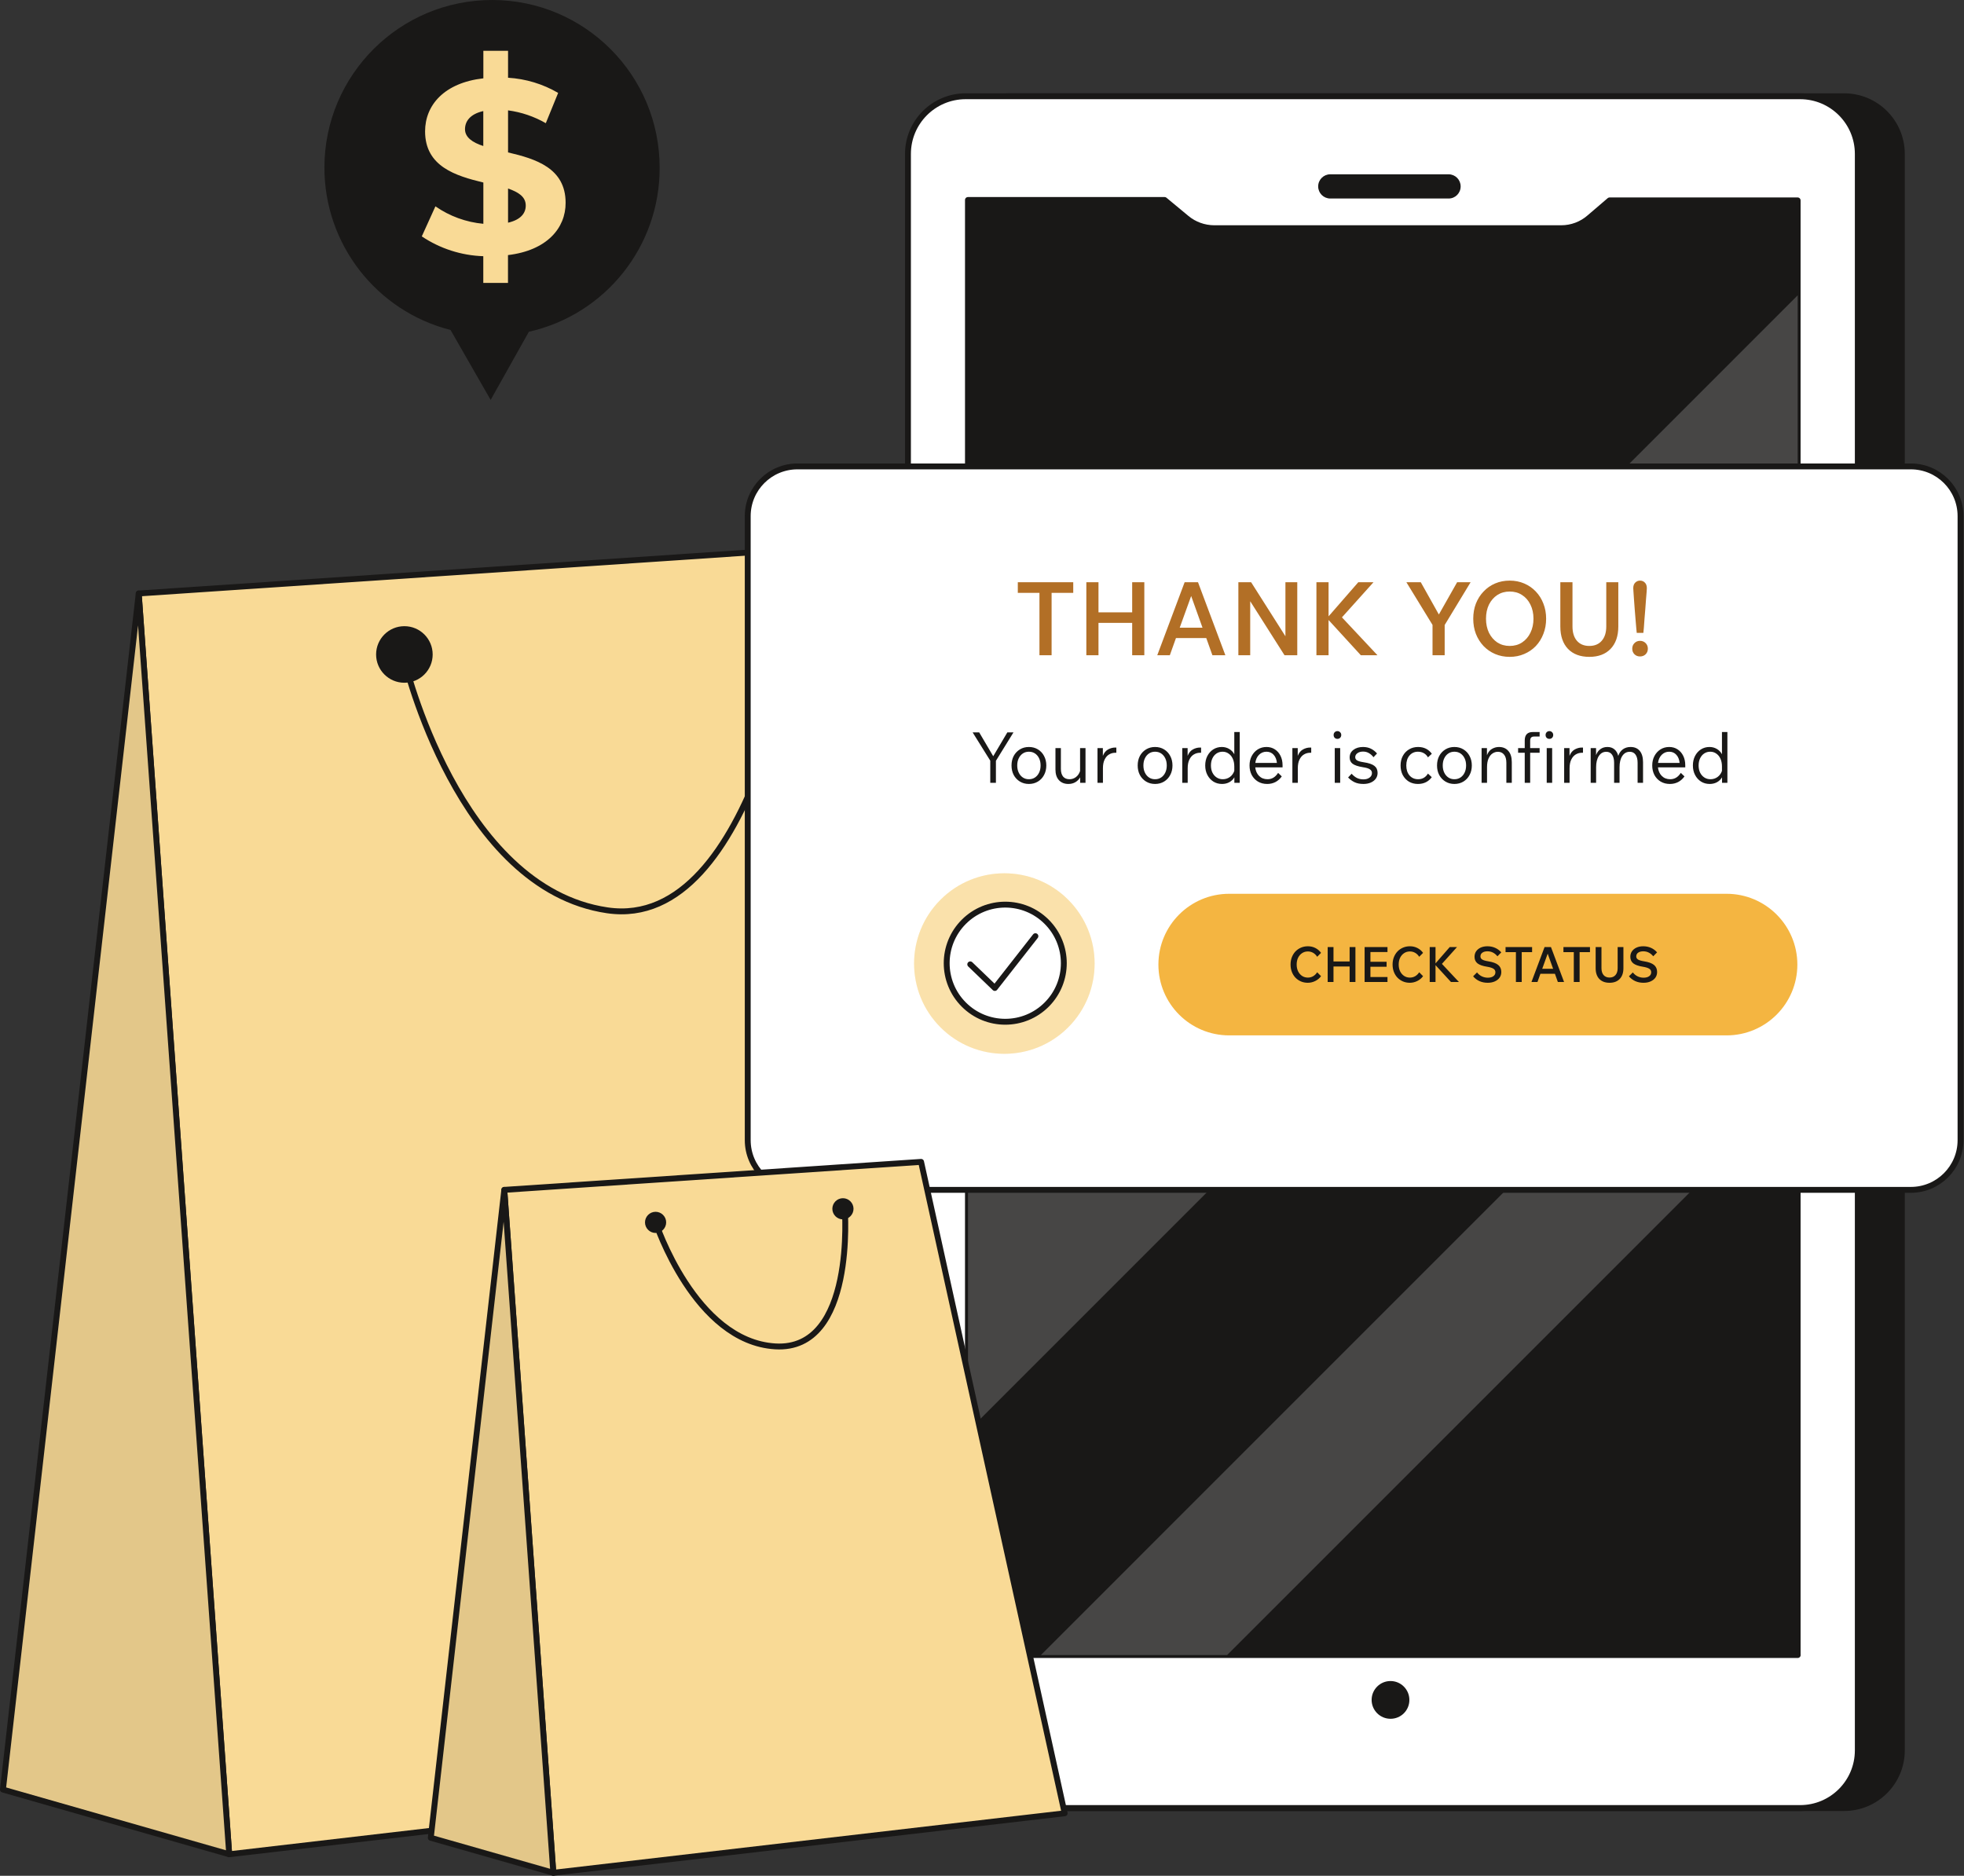
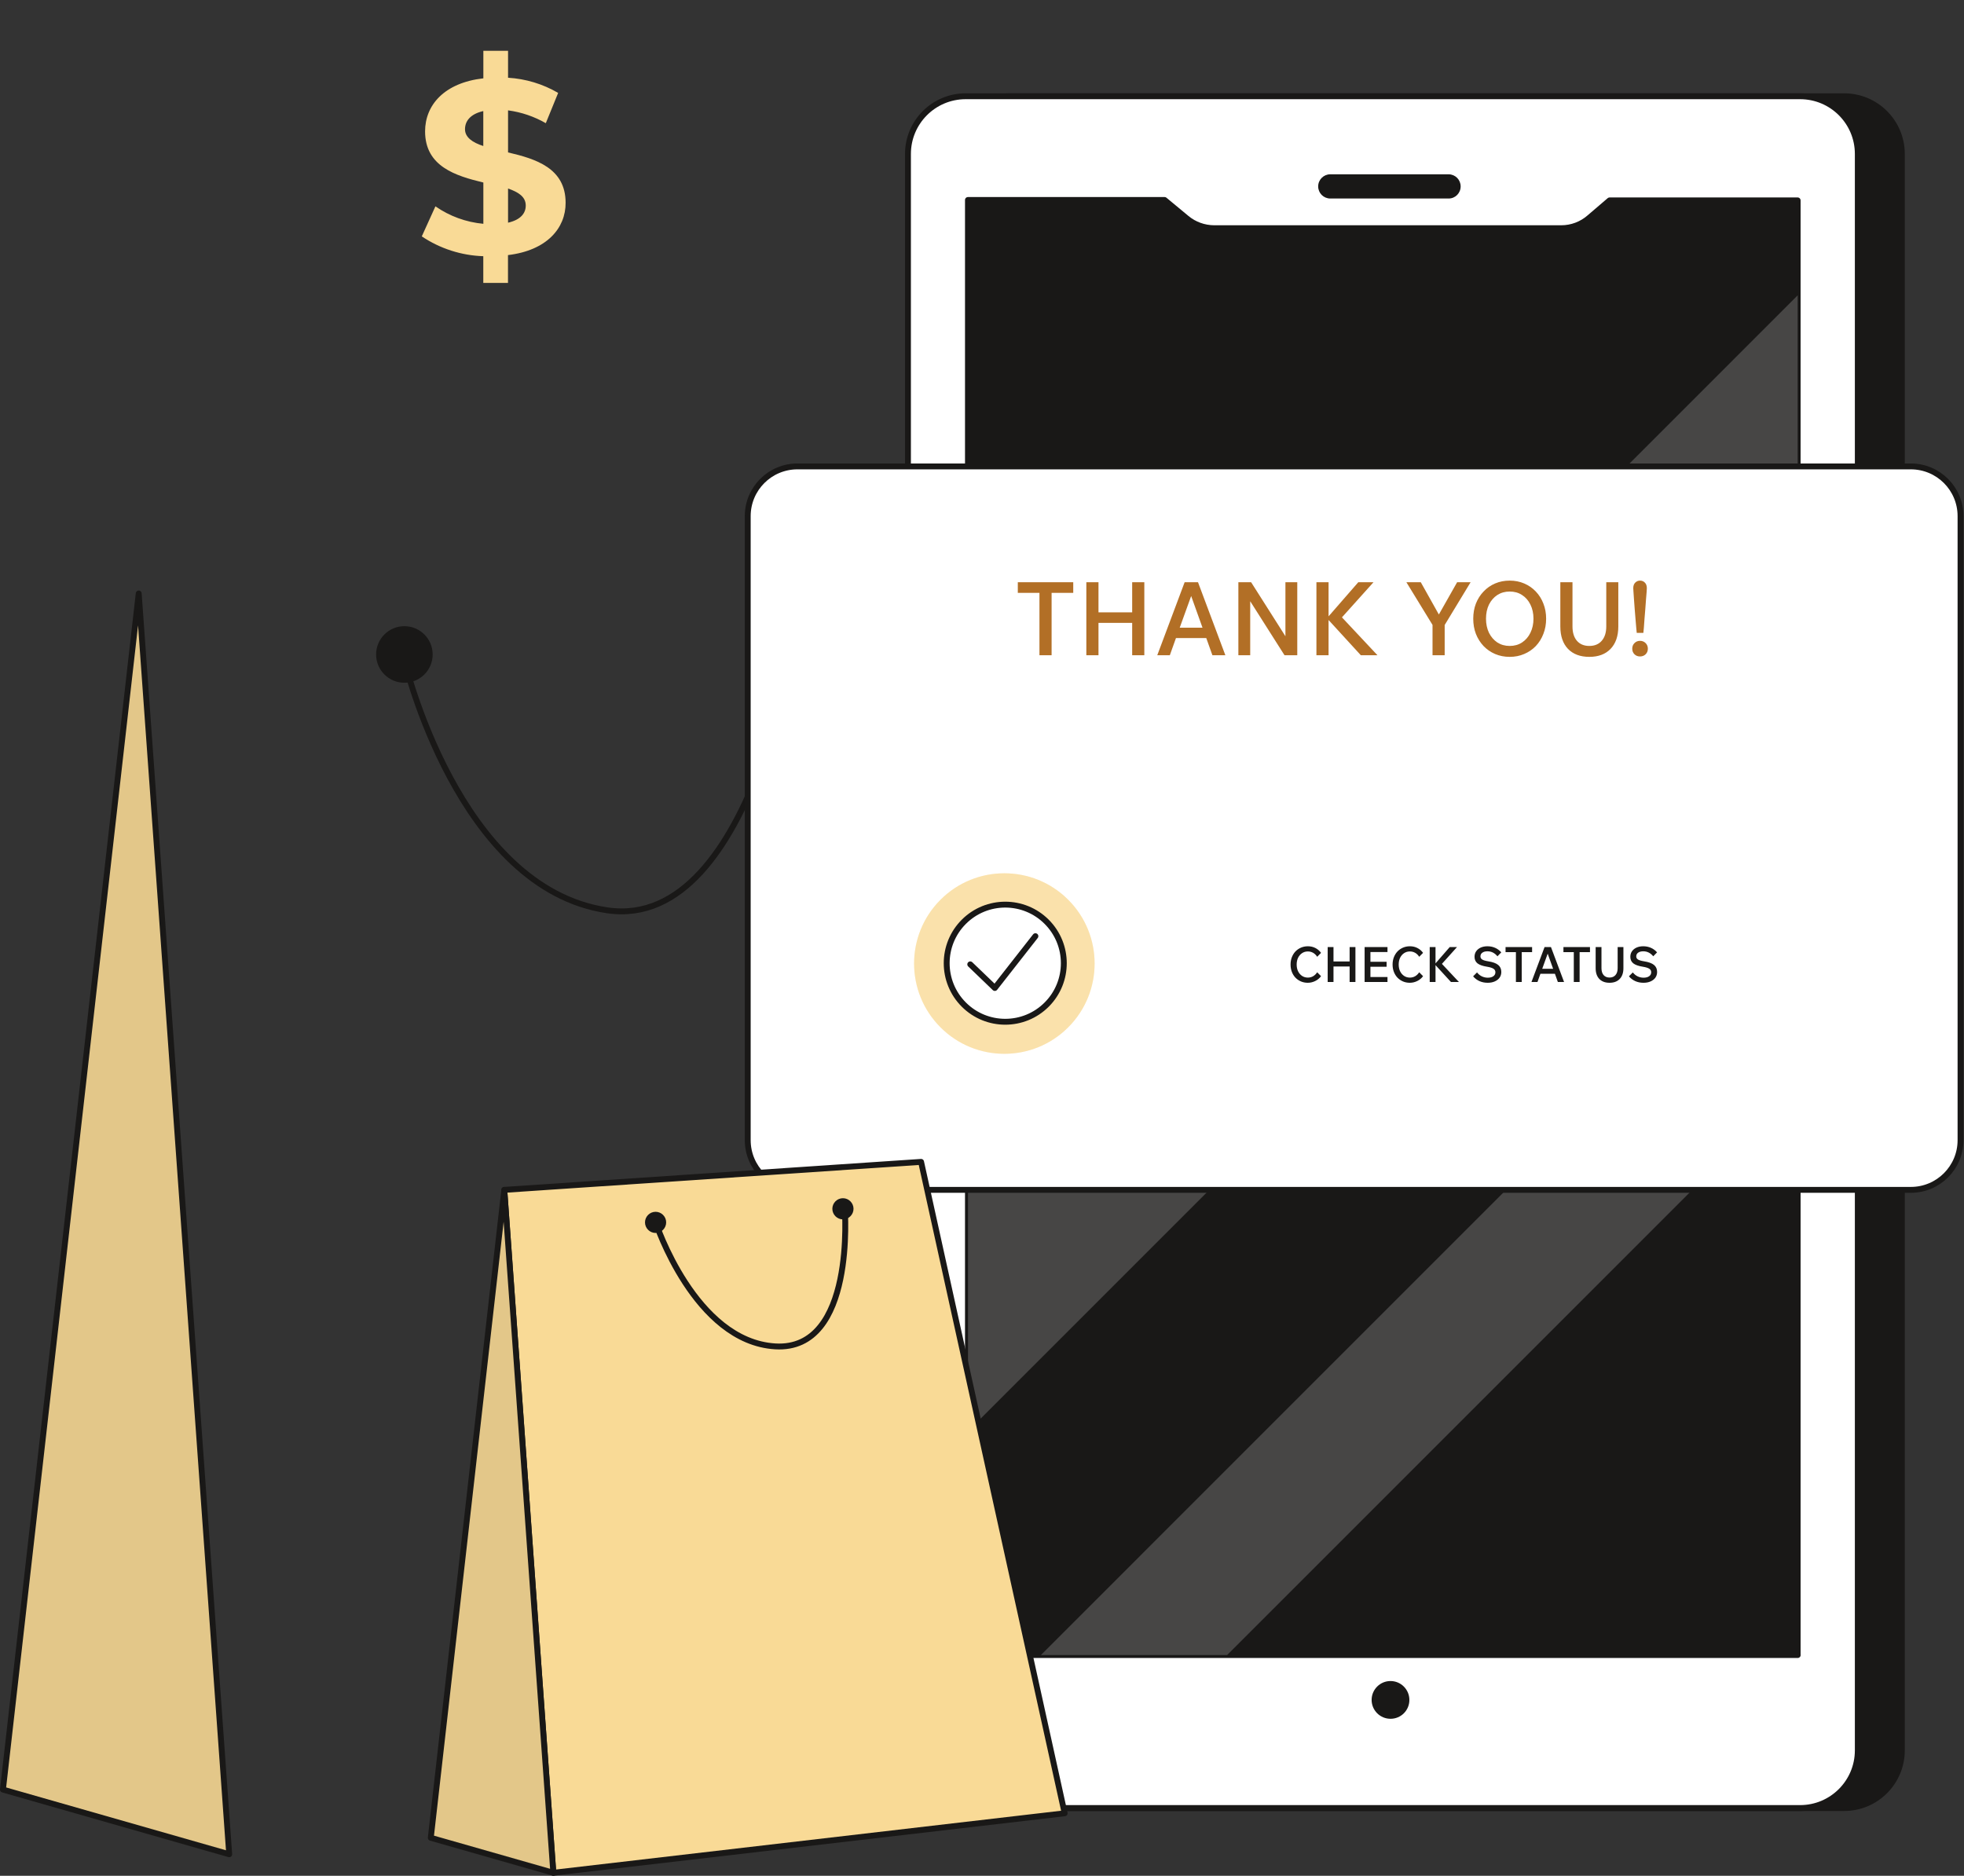
<svg xmlns="http://www.w3.org/2000/svg" width="334" height="319" viewBox="0 0 334 319" fill="none">
  <rect x="0" y="0" width="334" height="319" fill="#333333" stroke="none" />
  <g clip-path="url(#clip0_1220_41443)">
-     <path d="M112.18 28.55C112.2 12.8 99.46 0.02 83.72 2.35157e-05C67.98 -0.02 55.2 12.72 55.17 28.46C55.15 41.5 63.98 52.89 76.62 56.12L83.44 68.01L89.94 56.42C102.96 53.49 112.21 41.9 112.18 28.55Z" fill="#191817" />
    <path d="M86.389 43.39V48.11H82.189V43.57C78.46 43.45 74.829 42.28 71.73 40.2L74.049 35.09C76.46 36.77 79.269 37.79 82.2 38.06V31.04C77.54 29.91 72.29 28.34 72.29 22.34C72.29 17.9 75.519 14.08 82.2 13.32V8.64H86.4V13.22C89.4 13.4 92.32 14.28 94.919 15.8L92.82 20.95C90.84 19.81 88.659 19.07 86.4 18.77V25.92C91.059 27.01 96.189 28.56 96.189 34.48C96.21 38.8 92.999 42.59 86.4 43.38L86.389 43.39ZM82.189 24.84V18.89C79.969 19.39 79.079 20.61 79.079 21.98C79.079 23.35 80.35 24.24 82.189 24.83V24.84ZM89.409 34.95C89.409 33.48 88.2 32.69 86.4 32.06V37.87C88.499 37.39 89.409 36.3 89.409 34.96V34.95Z" fill="#F9DA96" />
-     <path d="M23.59 100.93L38.98 315.34L199.51 296.65L154.43 92.14L23.59 100.93Z" fill="#F9DA96" stroke="#191817" stroke-linecap="round" stroke-linejoin="round" />
    <path d="M23.59 100.93L0.5 304.34L38.98 315.34L23.59 100.93Z" fill="#F9DA96" stroke="#191817" stroke-linecap="round" stroke-linejoin="round" />
    <path opacity="0.1" d="M38.98 315.34L23.59 100.93L0.5 304.34L38.98 315.34Z" fill="#191817" />
    <path d="M68.769 112.27C68.769 112.27 77.87 151.08 103.28 154.81C128.69 158.53 136.14 103.42 136.14 103.42" stroke="#191817" stroke-linecap="round" stroke-linejoin="round" />
    <path d="M68.77 116.11C71.426 116.11 73.58 113.957 73.58 111.3C73.58 108.644 71.426 106.49 68.77 106.49C66.114 106.49 63.96 108.644 63.96 111.3C63.96 113.957 66.114 116.11 68.77 116.11Z" fill="#191817" />
    <path d="M313.62 16.37H171.71C166.292 16.37 161.9 20.762 161.9 26.18V297.67C161.9 303.088 166.292 307.48 171.71 307.48H313.62C319.038 307.48 323.43 303.088 323.43 297.67V26.18C323.43 20.762 319.038 16.37 313.62 16.37Z" fill="#191817" stroke="#191817" stroke-linecap="round" stroke-linejoin="round" />
    <path d="M306.13 16.37H164.22C158.802 16.37 154.41 20.762 154.41 26.18V297.67C154.41 303.088 158.802 307.48 164.22 307.48H306.13C311.548 307.48 315.94 303.088 315.94 297.67V26.18C315.94 20.762 311.548 16.37 306.13 16.37Z" fill="white" stroke="#191817" stroke-linecap="round" stroke-linejoin="round" />
    <path d="M246.34 33.76H226.23C225.09 33.76 224.17 32.84 224.17 31.7C224.17 30.56 225.1 29.64 226.23 29.64H246.34C247.48 29.64 248.4 30.56 248.4 31.7C248.4 32.83 247.5 33.76 246.36 33.76C246.36 33.76 246.34 33.76 246.33 33.76H246.34Z" fill="#191817" />
    <path d="M305.72 34.08V281.46H164.62V34H198.06L201.81 37.12C203.13 38.2 204.78 38.81 206.5 38.81H265.52C267.3 38.81 269.01 38.16 270.34 36.99L273.75 34.08H305.73H305.72Z" fill="#191817" />
    <path d="M305.72 281.46H164.61V34.01H198.05L201.8 37.12C203.12 38.21 204.77 38.8 206.48 38.81H265.5C267.28 38.81 268.99 38.17 270.33 36.99L273.73 34.08H305.71V281.46H305.72Z" stroke="#191817" stroke-linecap="round" stroke-linejoin="round" />
    <path d="M239.68 289.09C239.68 287.32 238.24 285.88 236.47 285.88C234.7 285.88 233.26 287.32 233.26 289.09C233.26 290.86 234.7 292.3 236.47 292.3H236.48C238.25 292.3 239.68 290.87 239.68 289.1V289.09Z" fill="#191817" />
    <path opacity="0.2" d="M305.71 152.76V184.44L208.691 281.46H177.021L305.71 152.76Z" fill="white" />
    <path opacity="0.2" d="M305.72 50.22V102.3L164.62 243.4V191.33L305.72 50.22Z" fill="white" />
    <path d="M324.96 79.32H135.61C130.943 79.32 127.16 83.103 127.16 87.77V193.9C127.16 198.567 130.943 202.35 135.61 202.35H324.96C329.627 202.35 333.41 198.567 333.41 193.9V87.77C333.41 83.103 329.627 79.32 324.96 79.32Z" fill="white" stroke="#191817" stroke-linecap="round" stroke-linejoin="round" />
    <path d="M178.836 111.43H176.771V100.823H173.09V99.017H182.517V100.823H178.836V111.43ZM186.81 111.43H184.744V99.017H186.81V104.138H192.539V99.017H194.605V111.43H192.539V105.927H186.81V111.43ZM208.386 111.43H206.182L205.14 108.513H199.984L198.943 111.43H196.807L201.46 99.017H203.734L208.386 111.43ZM200.626 106.742H204.498L202.571 101.361L200.626 106.742ZM212.612 111.43H210.598V99.017H212.768L218.601 108.201V99.017H220.615V111.43H218.445L212.612 102.246V111.43ZM225.938 111.43H223.872V99.017H225.938V104.816L230.99 99.017H233.577L228.212 104.989L234.254 111.43H231.424L225.938 105.44V111.43ZM245.683 111.43H243.617V106.274L239.173 99.017H241.621L244.694 104.503L247.801 99.017H250.093L245.683 106.291V111.43ZM256.739 111.707C255.848 111.707 255.02 111.545 254.257 111.221C253.504 110.897 252.85 110.446 252.295 109.867C251.739 109.277 251.305 108.588 250.993 107.801C250.692 107.014 250.541 106.152 250.541 105.215C250.541 104.289 250.692 103.433 250.993 102.646C251.305 101.859 251.739 101.176 252.295 100.597C252.85 100.007 253.504 99.55 254.257 99.226C255.02 98.902 255.848 98.74 256.739 98.74C257.63 98.74 258.452 98.902 259.204 99.226C259.968 99.55 260.628 100.007 261.183 100.597C261.739 101.176 262.167 101.859 262.468 102.646C262.78 103.433 262.937 104.289 262.937 105.215C262.937 106.152 262.78 107.014 262.468 107.801C262.167 108.588 261.739 109.277 261.183 109.867C260.628 110.446 259.968 110.897 259.204 111.221C258.452 111.545 257.63 111.707 256.739 111.707ZM256.739 109.85C257.538 109.85 258.238 109.653 258.84 109.26C259.453 108.855 259.927 108.305 260.263 107.61C260.61 106.905 260.784 106.106 260.784 105.215C260.784 104.312 260.61 103.514 260.263 102.819C259.927 102.125 259.453 101.581 258.84 101.187C258.238 100.794 257.538 100.597 256.739 100.597C255.952 100.597 255.252 100.794 254.638 101.187C254.037 101.581 253.562 102.125 253.215 102.819C252.879 103.514 252.711 104.312 252.711 105.215C252.711 106.106 252.879 106.905 253.215 107.61C253.562 108.305 254.037 108.855 254.638 109.26C255.252 109.653 255.952 109.85 256.739 109.85ZM275.212 99.017V106.534C275.212 108.166 274.772 109.439 273.893 110.353C273.025 111.256 271.821 111.707 270.282 111.707C268.743 111.707 267.533 111.256 266.654 110.353C265.786 109.439 265.352 108.166 265.352 106.534V99.017H267.418V106.534C267.418 107.564 267.666 108.374 268.164 108.965C268.673 109.555 269.379 109.85 270.282 109.85C271.185 109.85 271.891 109.555 272.4 108.965C272.909 108.374 273.164 107.564 273.164 106.534V99.017H275.212ZM279.473 107.628H278.345C278.322 107.443 278.293 107.142 278.258 106.725C278.223 106.297 278.183 105.811 278.136 105.267C278.09 104.711 278.044 104.144 277.998 103.566C277.951 102.975 277.911 102.426 277.876 101.916C277.841 101.396 277.812 100.967 277.789 100.632C277.766 100.285 277.754 100.082 277.754 100.024C277.754 99.619 277.864 99.307 278.084 99.087C278.316 98.855 278.588 98.74 278.9 98.74C279.236 98.74 279.514 98.855 279.734 99.087C279.953 99.307 280.063 99.619 280.063 100.024C280.063 100.082 280.052 100.285 280.029 100.632C280.006 100.967 279.971 101.396 279.924 101.916C279.89 102.426 279.849 102.975 279.803 103.566C279.757 104.144 279.71 104.711 279.664 105.267C279.629 105.811 279.595 106.297 279.56 106.725C279.525 107.142 279.496 107.443 279.473 107.628ZM278.9 111.638C278.53 111.638 278.217 111.516 277.963 111.273C277.708 111.019 277.581 110.701 277.581 110.319C277.581 109.937 277.708 109.618 277.963 109.364C278.217 109.109 278.53 108.982 278.9 108.982C279.282 108.982 279.6 109.109 279.855 109.364C280.11 109.618 280.237 109.937 280.237 110.319C280.237 110.701 280.11 111.019 279.855 111.273C279.6 111.516 279.282 111.638 278.9 111.638Z" fill="#B26F26" />
-     <path d="M169.366 133.13H168.406V129.362L165.406 124.55H166.522L168.91 128.606L171.31 124.55H172.354L169.366 129.386V133.13ZM174.972 133.322C174.404 133.322 173.896 133.186 173.448 132.914C173 132.642 172.648 132.27 172.392 131.798C172.144 131.326 172.02 130.786 172.02 130.178C172.02 129.57 172.144 129.03 172.392 128.558C172.648 128.086 173 127.714 173.448 127.442C173.896 127.17 174.404 127.034 174.972 127.034C175.548 127.034 176.06 127.17 176.508 127.442C176.956 127.714 177.304 128.086 177.552 128.558C177.808 129.03 177.936 129.57 177.936 130.178C177.936 130.786 177.808 131.326 177.552 131.798C177.304 132.27 176.956 132.642 176.508 132.914C176.06 133.186 175.548 133.322 174.972 133.322ZM174.972 132.518C175.372 132.518 175.72 132.418 176.016 132.218C176.312 132.018 176.544 131.742 176.712 131.39C176.88 131.038 176.964 130.634 176.964 130.178C176.964 129.714 176.88 129.31 176.712 128.966C176.544 128.614 176.312 128.338 176.016 128.138C175.72 127.938 175.372 127.838 174.972 127.838C174.58 127.838 174.236 127.938 173.94 128.138C173.644 128.338 173.412 128.614 173.244 128.966C173.076 129.31 172.992 129.714 172.992 130.178C172.992 130.634 173.076 131.038 173.244 131.39C173.412 131.742 173.644 132.018 173.94 132.218C174.236 132.418 174.58 132.518 174.972 132.518ZM184.603 133.13H183.691V132.194C183.499 132.538 183.227 132.814 182.875 133.022C182.531 133.222 182.135 133.322 181.687 133.322C181.023 133.322 180.491 133.11 180.091 132.686C179.691 132.262 179.491 131.65 179.491 130.85V127.226H180.415V130.754C180.415 131.33 180.543 131.77 180.799 132.074C181.055 132.37 181.415 132.518 181.879 132.518C182.287 132.518 182.655 132.394 182.983 132.146C183.311 131.89 183.543 131.55 183.679 131.126V127.226H184.603V133.13ZM189.846 127.13V128.018H189.642C189.274 128.018 188.93 128.114 188.61 128.306C188.298 128.49 188.046 128.778 187.854 129.17C187.662 129.554 187.566 130.05 187.566 130.658V133.13H186.642V127.226H187.554V128.546C187.754 128.034 188.05 127.67 188.442 127.454C188.834 127.238 189.238 127.13 189.654 127.13H189.846ZM196.429 133.322C195.861 133.322 195.353 133.186 194.905 132.914C194.457 132.642 194.105 132.27 193.849 131.798C193.601 131.326 193.477 130.786 193.477 130.178C193.477 129.57 193.601 129.03 193.849 128.558C194.105 128.086 194.457 127.714 194.905 127.442C195.353 127.17 195.861 127.034 196.429 127.034C197.005 127.034 197.517 127.17 197.965 127.442C198.413 127.714 198.761 128.086 199.009 128.558C199.265 129.03 199.393 129.57 199.393 130.178C199.393 130.786 199.265 131.326 199.009 131.798C198.761 132.27 198.413 132.642 197.965 132.914C197.517 133.186 197.005 133.322 196.429 133.322ZM196.429 132.518C196.829 132.518 197.177 132.418 197.473 132.218C197.769 132.018 198.001 131.742 198.169 131.39C198.337 131.038 198.421 130.634 198.421 130.178C198.421 129.714 198.337 129.31 198.169 128.966C198.001 128.614 197.769 128.338 197.473 128.138C197.177 127.938 196.829 127.838 196.429 127.838C196.037 127.838 195.693 127.938 195.397 128.138C195.101 128.338 194.869 128.614 194.701 128.966C194.533 129.31 194.449 129.714 194.449 130.178C194.449 130.634 194.533 131.038 194.701 131.39C194.869 131.742 195.101 132.018 195.397 132.218C195.693 132.418 196.037 132.518 196.429 132.518ZM204.26 127.13V128.018H204.056C203.688 128.018 203.344 128.114 203.024 128.306C202.712 128.49 202.46 128.778 202.268 129.17C202.076 129.554 201.98 130.05 201.98 130.658V133.13H201.056V127.226H201.968V128.546C202.168 128.034 202.464 127.67 202.856 127.454C203.248 127.238 203.652 127.13 204.068 127.13H204.26ZM209.917 133.13V132.194C209.717 132.538 209.433 132.814 209.065 133.022C208.697 133.222 208.281 133.322 207.817 133.322C207.265 133.322 206.773 133.186 206.341 132.914C205.917 132.642 205.581 132.27 205.333 131.798C205.085 131.326 204.961 130.786 204.961 130.178C204.961 129.578 205.081 129.042 205.321 128.57C205.569 128.09 205.905 127.714 206.329 127.442C206.761 127.17 207.245 127.034 207.781 127.034C208.245 127.034 208.665 127.146 209.041 127.37C209.417 127.594 209.705 127.894 209.905 128.27V124.49H210.829V133.13H209.917ZM205.933 130.178C205.933 130.634 206.017 131.038 206.185 131.39C206.361 131.742 206.601 132.018 206.905 132.218C207.209 132.418 207.557 132.518 207.949 132.518C208.405 132.518 208.809 132.39 209.161 132.134C209.513 131.87 209.761 131.526 209.905 131.102V130.346C209.905 129.85 209.821 129.414 209.653 129.038C209.485 128.662 209.249 128.37 208.945 128.162C208.649 127.946 208.305 127.838 207.913 127.838C207.529 127.838 207.185 127.938 206.881 128.138C206.585 128.338 206.353 128.614 206.185 128.966C206.017 129.318 205.933 129.722 205.933 130.178ZM217.357 131.438L217.981 132.038C217.669 132.47 217.301 132.794 216.877 133.01C216.461 133.218 216.001 133.322 215.497 133.322C214.905 133.322 214.381 133.186 213.925 132.914C213.477 132.642 213.125 132.27 212.869 131.798C212.621 131.318 212.497 130.778 212.497 130.178C212.497 129.578 212.621 129.042 212.869 128.57C213.125 128.09 213.469 127.714 213.901 127.442C214.341 127.17 214.833 127.034 215.377 127.034C215.913 127.034 216.385 127.166 216.793 127.43C217.209 127.694 217.533 128.062 217.765 128.534C217.997 128.998 218.113 129.534 218.113 130.142V130.502H213.469C213.533 131.094 213.749 131.578 214.117 131.954C214.493 132.33 214.973 132.518 215.557 132.518C215.925 132.518 216.257 132.43 216.553 132.254C216.849 132.078 217.117 131.806 217.357 131.438ZM215.377 127.838C214.881 127.838 214.457 128.014 214.105 128.366C213.761 128.718 213.553 129.178 213.481 129.746H217.153C217.097 129.162 216.909 128.698 216.589 128.354C216.277 128.01 215.873 127.838 215.377 127.838ZM222.987 127.13V128.018H222.783C222.415 128.018 222.071 128.114 221.751 128.306C221.439 128.49 221.187 128.778 220.995 129.17C220.803 129.554 220.707 130.05 220.707 130.658V133.13H219.783V127.226H220.695V128.546C220.895 128.034 221.191 127.67 221.583 127.454C221.975 127.238 222.379 127.13 222.795 127.13H222.987ZM228.094 124.994C228.094 125.186 228.03 125.346 227.902 125.474C227.782 125.594 227.63 125.654 227.446 125.654C227.262 125.654 227.106 125.594 226.978 125.474C226.858 125.346 226.798 125.186 226.798 124.994C226.798 124.802 226.858 124.646 226.978 124.526C227.106 124.398 227.262 124.334 227.446 124.334C227.63 124.334 227.782 124.398 227.902 124.526C228.03 124.646 228.094 124.802 228.094 124.994ZM227.914 133.13H226.99V127.226H227.914V133.13ZM229.259 132.218L229.859 131.582C230.115 131.878 230.407 132.114 230.735 132.29C231.071 132.458 231.447 132.542 231.863 132.542C232.295 132.542 232.643 132.442 232.907 132.242C233.179 132.042 233.315 131.782 233.315 131.462C233.315 131.198 233.199 130.99 232.967 130.838C232.743 130.678 232.355 130.558 231.803 130.478C230.963 130.342 230.371 130.146 230.027 129.89C229.691 129.634 229.523 129.278 229.523 128.822C229.523 128.278 229.735 127.846 230.159 127.526C230.583 127.198 231.131 127.034 231.803 127.034C232.299 127.034 232.743 127.13 233.135 127.322C233.527 127.514 233.875 127.786 234.179 128.138L233.579 128.774C233.355 128.478 233.095 128.246 232.799 128.078C232.511 127.902 232.179 127.814 231.803 127.814C231.411 127.814 231.091 127.906 230.843 128.09C230.595 128.266 230.471 128.494 230.471 128.774C230.471 128.998 230.575 129.178 230.783 129.314C230.991 129.442 231.359 129.546 231.887 129.626C232.759 129.754 233.375 129.962 233.735 130.25C234.095 130.53 234.275 130.93 234.275 131.45C234.275 131.818 234.171 132.146 233.963 132.434C233.755 132.714 233.467 132.934 233.099 133.094C232.739 133.246 232.327 133.322 231.863 133.322C231.287 133.322 230.791 133.226 230.375 133.034C229.959 132.834 229.587 132.562 229.259 132.218ZM242.84 131.558L243.488 132.17C242.92 132.938 242.136 133.322 241.136 133.322C240.56 133.322 240.048 133.19 239.6 132.926C239.16 132.654 238.812 132.282 238.556 131.81C238.308 131.338 238.184 130.794 238.184 130.178C238.184 129.562 238.312 129.018 238.568 128.546C238.824 128.074 239.176 127.706 239.624 127.442C240.072 127.17 240.584 127.034 241.16 127.034C242.16 127.034 242.94 127.418 243.5 128.186L242.84 128.798C242.672 128.494 242.44 128.258 242.144 128.09C241.848 127.922 241.512 127.838 241.136 127.838C240.552 127.838 240.076 128.05 239.708 128.474C239.34 128.898 239.156 129.466 239.156 130.178C239.156 130.882 239.34 131.45 239.708 131.882C240.084 132.306 240.572 132.518 241.172 132.518C241.892 132.518 242.448 132.198 242.84 131.558ZM247.335 133.322C246.767 133.322 246.259 133.186 245.811 132.914C245.363 132.642 245.011 132.27 244.755 131.798C244.507 131.326 244.383 130.786 244.383 130.178C244.383 129.57 244.507 129.03 244.755 128.558C245.011 128.086 245.363 127.714 245.811 127.442C246.259 127.17 246.767 127.034 247.335 127.034C247.911 127.034 248.423 127.17 248.871 127.442C249.319 127.714 249.667 128.086 249.915 128.558C250.171 129.03 250.299 129.57 250.299 130.178C250.299 130.786 250.171 131.326 249.915 131.798C249.667 132.27 249.319 132.642 248.871 132.914C248.423 133.186 247.911 133.322 247.335 133.322ZM247.335 132.518C247.735 132.518 248.083 132.418 248.379 132.218C248.675 132.018 248.907 131.742 249.075 131.39C249.243 131.038 249.327 130.634 249.327 130.178C249.327 129.714 249.243 129.31 249.075 128.966C248.907 128.614 248.675 128.338 248.379 128.138C248.083 127.938 247.735 127.838 247.335 127.838C246.943 127.838 246.599 127.938 246.303 128.138C246.007 128.338 245.775 128.614 245.607 128.966C245.439 129.31 245.355 129.714 245.355 130.178C245.355 130.634 245.439 131.038 245.607 131.39C245.775 131.742 246.007 132.018 246.303 132.218C246.599 132.418 246.943 132.518 247.335 132.518ZM257.098 133.13H256.174V129.734C256.174 129.11 256.042 128.642 255.778 128.33C255.522 128.01 255.174 127.85 254.734 127.85C254.414 127.85 254.114 127.942 253.834 128.126C253.554 128.302 253.326 128.586 253.15 128.978C252.974 129.362 252.886 129.862 252.886 130.478V133.13H251.962V127.226H252.874V128.438C253.066 127.926 253.35 127.566 253.726 127.358C254.102 127.142 254.498 127.034 254.914 127.034C255.594 127.034 256.126 127.258 256.51 127.706C256.902 128.146 257.098 128.786 257.098 129.626V133.13ZM260.222 133.13H259.298V128.018H258.17V127.226H259.298V125.93C259.298 124.97 259.754 124.49 260.666 124.49H261.83V125.258H260.894C260.654 125.258 260.482 125.318 260.378 125.438C260.274 125.55 260.222 125.734 260.222 125.99V127.226H261.83V128.018H260.222V133.13ZM264.141 124.994C264.141 125.186 264.077 125.346 263.949 125.474C263.829 125.594 263.677 125.654 263.493 125.654C263.309 125.654 263.153 125.594 263.025 125.474C262.905 125.346 262.845 125.186 262.845 124.994C262.845 124.802 262.905 124.646 263.025 124.526C263.153 124.398 263.309 124.334 263.493 124.334C263.677 124.334 263.829 124.398 263.949 124.526C264.077 124.646 264.141 124.802 264.141 124.994ZM263.961 133.13H263.037V127.226H263.961V133.13ZM269.205 127.13V128.018H269.001C268.633 128.018 268.289 128.114 267.969 128.306C267.657 128.49 267.405 128.778 267.213 129.17C267.021 129.554 266.925 130.05 266.925 130.658V133.13H266.001V127.226H266.913V128.546C267.113 128.034 267.409 127.67 267.801 127.454C268.193 127.238 268.597 127.13 269.013 127.13H269.205ZM279.417 133.13H278.493V129.722C278.493 129.13 278.377 128.67 278.145 128.342C277.913 128.014 277.585 127.85 277.161 127.85C276.625 127.85 276.201 128.086 275.889 128.558C275.577 129.03 275.421 129.67 275.421 130.478V133.13H274.497V129.722C274.497 129.13 274.381 128.67 274.149 128.342C273.917 128.014 273.589 127.85 273.165 127.85C272.637 127.85 272.217 128.086 271.905 128.558C271.593 129.03 271.437 129.67 271.437 130.478V133.13H270.513V127.226H271.425V128.426C271.585 127.986 271.829 127.646 272.157 127.406C272.493 127.158 272.893 127.034 273.357 127.034C273.837 127.034 274.233 127.166 274.545 127.43C274.857 127.686 275.077 128.058 275.205 128.546C275.365 128.066 275.625 127.694 275.985 127.43C276.353 127.166 276.789 127.034 277.293 127.034C277.973 127.034 278.497 127.258 278.865 127.706C279.233 128.154 279.417 128.794 279.417 129.626V133.13ZM285.841 131.438L286.465 132.038C286.153 132.47 285.785 132.794 285.361 133.01C284.945 133.218 284.485 133.322 283.981 133.322C283.389 133.322 282.865 133.186 282.409 132.914C281.961 132.642 281.609 132.27 281.353 131.798C281.105 131.318 280.981 130.778 280.981 130.178C280.981 129.578 281.105 129.042 281.353 128.57C281.609 128.09 281.953 127.714 282.385 127.442C282.825 127.17 283.317 127.034 283.861 127.034C284.397 127.034 284.869 127.166 285.277 127.43C285.693 127.694 286.017 128.062 286.249 128.534C286.481 128.998 286.597 129.534 286.597 130.142V130.502H281.953C282.017 131.094 282.233 131.578 282.601 131.954C282.977 132.33 283.457 132.518 284.041 132.518C284.409 132.518 284.741 132.43 285.037 132.254C285.333 132.078 285.601 131.806 285.841 131.438ZM283.861 127.838C283.365 127.838 282.941 128.014 282.589 128.366C282.245 128.718 282.037 129.178 281.965 129.746H285.637C285.581 129.162 285.393 128.698 285.073 128.354C284.761 128.01 284.357 127.838 283.861 127.838ZM292.851 133.13V132.194C292.651 132.538 292.367 132.814 291.999 133.022C291.631 133.222 291.215 133.322 290.751 133.322C290.199 133.322 289.707 133.186 289.275 132.914C288.851 132.642 288.515 132.27 288.267 131.798C288.019 131.326 287.895 130.786 287.895 130.178C287.895 129.578 288.015 129.042 288.255 128.57C288.503 128.09 288.839 127.714 289.263 127.442C289.695 127.17 290.179 127.034 290.715 127.034C291.179 127.034 291.599 127.146 291.975 127.37C292.351 127.594 292.639 127.894 292.839 128.27V124.49H293.763V133.13H292.851ZM288.867 130.178C288.867 130.634 288.951 131.038 289.119 131.39C289.295 131.742 289.535 132.018 289.839 132.218C290.143 132.418 290.491 132.518 290.883 132.518C291.339 132.518 291.743 132.39 292.095 132.134C292.447 131.87 292.695 131.526 292.839 131.102V130.346C292.839 129.85 292.755 129.414 292.587 129.038C292.419 128.662 292.183 128.37 291.879 128.162C291.583 127.946 291.239 127.838 290.847 127.838C290.463 127.838 290.119 127.938 289.815 128.138C289.519 128.338 289.287 128.614 289.119 128.966C288.951 129.318 288.867 129.722 288.867 130.178Z" fill="#191817" />
-     <path d="M293.62 176.08H209.04C202.39 176.08 197 170.69 197 164.04C197 157.39 202.39 152 209.04 152H293.62C300.27 152 305.66 157.39 305.66 164.04C305.66 170.69 300.27 176.08 293.62 176.08Z" fill="#F4B541" />
    <path d="M224.003 165.346L224.659 166.011C224.404 166.36 224.075 166.634 223.67 166.834C223.266 167.033 222.842 167.133 222.399 167.133C221.978 167.133 221.587 167.055 221.227 166.9C220.873 166.745 220.562 166.529 220.296 166.252C220.036 165.975 219.834 165.648 219.69 165.272C219.546 164.895 219.474 164.482 219.474 164.033C219.474 163.585 219.546 163.172 219.69 162.795C219.839 162.413 220.044 162.083 220.305 161.806C220.571 161.529 220.884 161.313 221.244 161.158C221.604 161.003 221.997 160.925 222.424 160.925C222.884 160.925 223.305 161.022 223.687 161.216C224.075 161.41 224.399 161.687 224.659 162.047L224.003 162.712C223.814 162.418 223.584 162.194 223.313 162.039C223.041 161.884 222.742 161.806 222.415 161.806C222.044 161.806 221.715 161.903 221.427 162.097C221.144 162.285 220.92 162.546 220.753 162.878C220.593 163.211 220.512 163.596 220.512 164.033C220.512 164.46 220.593 164.842 220.753 165.18C220.92 165.513 221.147 165.776 221.435 165.97C221.723 166.158 222.05 166.252 222.415 166.252C222.742 166.252 223.041 166.175 223.313 166.019C223.584 165.859 223.814 165.634 224.003 165.346ZM226.775 167H225.786V161.058H226.775V163.51H229.518V161.058H230.506V167H229.518V164.366H226.775V167ZM235.957 167H232.068V161.058H235.957V161.906H233.056V163.56H235.807V164.407H233.056V166.152H235.957V167ZM241.353 165.346L242.009 166.011C241.755 166.36 241.425 166.634 241.021 166.834C240.616 167.033 240.192 167.133 239.749 167.133C239.328 167.133 238.938 167.055 238.577 166.9C238.223 166.745 237.913 166.529 237.647 166.252C237.386 165.975 237.184 165.648 237.04 165.272C236.896 164.895 236.824 164.482 236.824 164.033C236.824 163.585 236.896 163.172 237.04 162.795C237.19 162.413 237.395 162.083 237.655 161.806C237.921 161.529 238.234 161.313 238.594 161.158C238.954 161.003 239.348 160.925 239.774 160.925C240.234 160.925 240.655 161.022 241.037 161.216C241.425 161.41 241.749 161.687 242.009 162.047L241.353 162.712C241.165 162.418 240.935 162.194 240.663 162.039C240.392 161.884 240.093 161.806 239.766 161.806C239.395 161.806 239.065 161.903 238.777 162.097C238.494 162.285 238.27 162.546 238.104 162.878C237.943 163.211 237.863 163.596 237.863 164.033C237.863 164.46 237.943 164.842 238.104 165.18C238.27 165.513 238.497 165.776 238.785 165.97C239.073 166.158 239.4 166.252 239.766 166.252C240.093 166.252 240.392 166.175 240.663 166.019C240.935 165.859 241.165 165.634 241.353 165.346ZM244.126 167H243.137V161.058H244.126V163.834L246.544 161.058H247.782L245.214 163.917L248.106 167H246.752L244.126 164.133V167ZM250.519 166.036L251.184 165.371C251.406 165.659 251.674 165.881 251.99 166.036C252.311 166.191 252.652 166.269 253.012 166.269C253.411 166.269 253.727 166.186 253.96 166.019C254.192 165.853 254.309 165.629 254.309 165.346C254.309 165.086 254.201 164.886 253.985 164.748C253.768 164.604 253.408 164.49 252.904 164.407C252.156 164.291 251.611 164.1 251.267 163.834C250.929 163.562 250.76 163.191 250.76 162.72C250.76 162.36 250.852 162.047 251.034 161.781C251.223 161.51 251.48 161.299 251.807 161.15C252.14 161 252.522 160.925 252.954 160.925C253.431 160.925 253.868 161.014 254.267 161.191C254.671 161.369 255.018 161.626 255.306 161.964L254.658 162.629C254.43 162.352 254.176 162.141 253.893 161.997C253.611 161.853 253.298 161.781 252.954 161.781C252.594 161.781 252.306 161.859 252.09 162.014C251.874 162.164 251.766 162.377 251.766 162.654C251.766 162.875 251.865 163.05 252.065 163.177C252.27 163.305 252.616 163.407 253.104 163.485C253.874 163.607 254.433 163.812 254.782 164.1C255.137 164.388 255.314 164.787 255.314 165.296C255.314 165.662 255.217 165.983 255.023 166.26C254.829 166.532 254.558 166.745 254.209 166.9C253.865 167.055 253.464 167.133 253.004 167.133C251.979 167.133 251.151 166.767 250.519 166.036ZM258.787 167H257.798V161.923H256.036V161.058H260.549V161.923H258.787V167ZM265.986 167H264.93L264.432 165.604H261.964L261.465 167H260.443L262.67 161.058H263.759L265.986 167ZM262.271 164.756H264.124L263.202 162.18L262.271 164.756ZM268.631 167H267.642V161.923H265.88V161.058H270.393V161.923H268.631V167ZM276.079 161.058V164.657C276.079 165.438 275.869 166.047 275.448 166.485C275.032 166.917 274.456 167.133 273.719 167.133C272.982 167.133 272.404 166.917 271.982 166.485C271.567 166.047 271.359 165.438 271.359 164.657V161.058H272.348V164.657C272.348 165.15 272.467 165.537 272.705 165.82C272.949 166.103 273.287 166.244 273.719 166.244C274.151 166.244 274.489 166.103 274.733 165.82C274.977 165.537 275.099 165.15 275.099 164.657V161.058H276.079ZM277.015 166.036L277.68 165.371C277.902 165.659 278.171 165.881 278.486 166.036C278.808 166.191 279.148 166.269 279.508 166.269C279.907 166.269 280.223 166.186 280.456 166.019C280.689 165.853 280.805 165.629 280.805 165.346C280.805 165.086 280.697 164.886 280.481 164.748C280.265 164.604 279.905 164.49 279.4 164.407C278.653 164.291 278.107 164.1 277.763 163.834C277.425 163.562 277.256 163.191 277.256 162.72C277.256 162.36 277.348 162.047 277.531 161.781C277.719 161.51 277.977 161.299 278.304 161.15C278.636 161 279.018 160.925 279.45 160.925C279.927 160.925 280.364 161.014 280.763 161.191C281.168 161.369 281.514 161.626 281.802 161.964L281.154 162.629C280.927 162.352 280.672 162.141 280.389 161.997C280.107 161.853 279.794 161.781 279.45 161.781C279.09 161.781 278.802 161.859 278.586 162.014C278.37 162.164 278.262 162.377 278.262 162.654C278.262 162.875 278.362 163.05 278.561 163.177C278.766 163.305 279.112 163.407 279.6 163.485C280.37 163.607 280.93 163.812 281.279 164.1C281.633 164.388 281.81 164.787 281.81 165.296C281.81 165.662 281.713 165.983 281.52 166.26C281.326 166.532 281.054 166.745 280.705 166.9C280.362 167.055 279.96 167.133 279.5 167.133C278.475 167.133 277.647 166.767 277.015 166.036Z" fill="#191817" />
    <path d="M181.655 174.716C187.65 168.722 187.65 159.003 181.655 153.008C175.66 147.014 165.941 147.014 159.947 153.008C153.952 159.003 153.952 168.722 159.947 174.716C165.941 180.711 175.661 180.711 181.655 174.716Z" fill="#F9DA96" />
    <path opacity="0.2" d="M181.655 174.716C187.65 168.722 187.65 159.003 181.655 153.008C175.66 147.014 165.941 147.014 159.947 153.008C153.952 159.003 153.952 168.722 159.947 174.716C165.941 180.711 175.661 180.711 181.655 174.716Z" fill="white" />
    <path d="M177.997 170.846C181.887 166.957 181.887 160.651 177.997 156.761C174.108 152.871 167.802 152.871 163.912 156.761C160.022 160.651 160.022 166.957 163.912 170.846C167.802 174.736 174.108 174.736 177.997 170.846Z" fill="white" stroke="#191817" stroke-miterlimit="10" />
    <path d="M165.002 164L169.182 168.019L176.082 159.209" stroke="#191817" stroke-linecap="round" stroke-linejoin="round" />
    <path d="M85.76 202.35L94.1 318.49L181.06 308.37L156.64 197.59L85.76 202.35Z" fill="#F9DA96" stroke="#191817" stroke-linecap="round" stroke-linejoin="round" />
    <path d="M85.76 202.35L73.26 312.54L94.1 318.49L85.76 202.35Z" fill="#F9DA96" stroke="#191817" stroke-linecap="round" stroke-linejoin="round" />
    <path opacity="0.1" d="M94.1 318.49L85.61 203.74L73.26 312.54L94.1 318.49Z" fill="#191817" />
    <path d="M111.5 207.88C111.5 207.88 118.13 228.15 131.85 228.97C145.57 229.79 143.66 205.57 143.66 205.57" stroke="#191817" stroke-linecap="round" stroke-linejoin="round" />
    <path d="M113.289 207.88C113.289 208.87 112.479 209.68 111.489 209.68C110.499 209.68 109.689 208.87 109.689 207.88C109.689 206.89 110.499 206.08 111.489 206.08C112.479 206.08 113.289 206.89 113.289 207.88Z" fill="#191817" />
    <path d="M145.15 205.57C145.15 206.56 144.34 207.37 143.35 207.37C142.36 207.37 141.55 206.56 141.55 205.57C141.55 204.58 142.36 203.77 143.35 203.77C144.34 203.77 145.15 204.58 145.15 205.57Z" fill="#191817" />
  </g>
  <defs>
    <clipPath id="clip0_1220_41443">
      <rect width="333.91" height="318.99" fill="white" />
    </clipPath>
  </defs>
</svg>